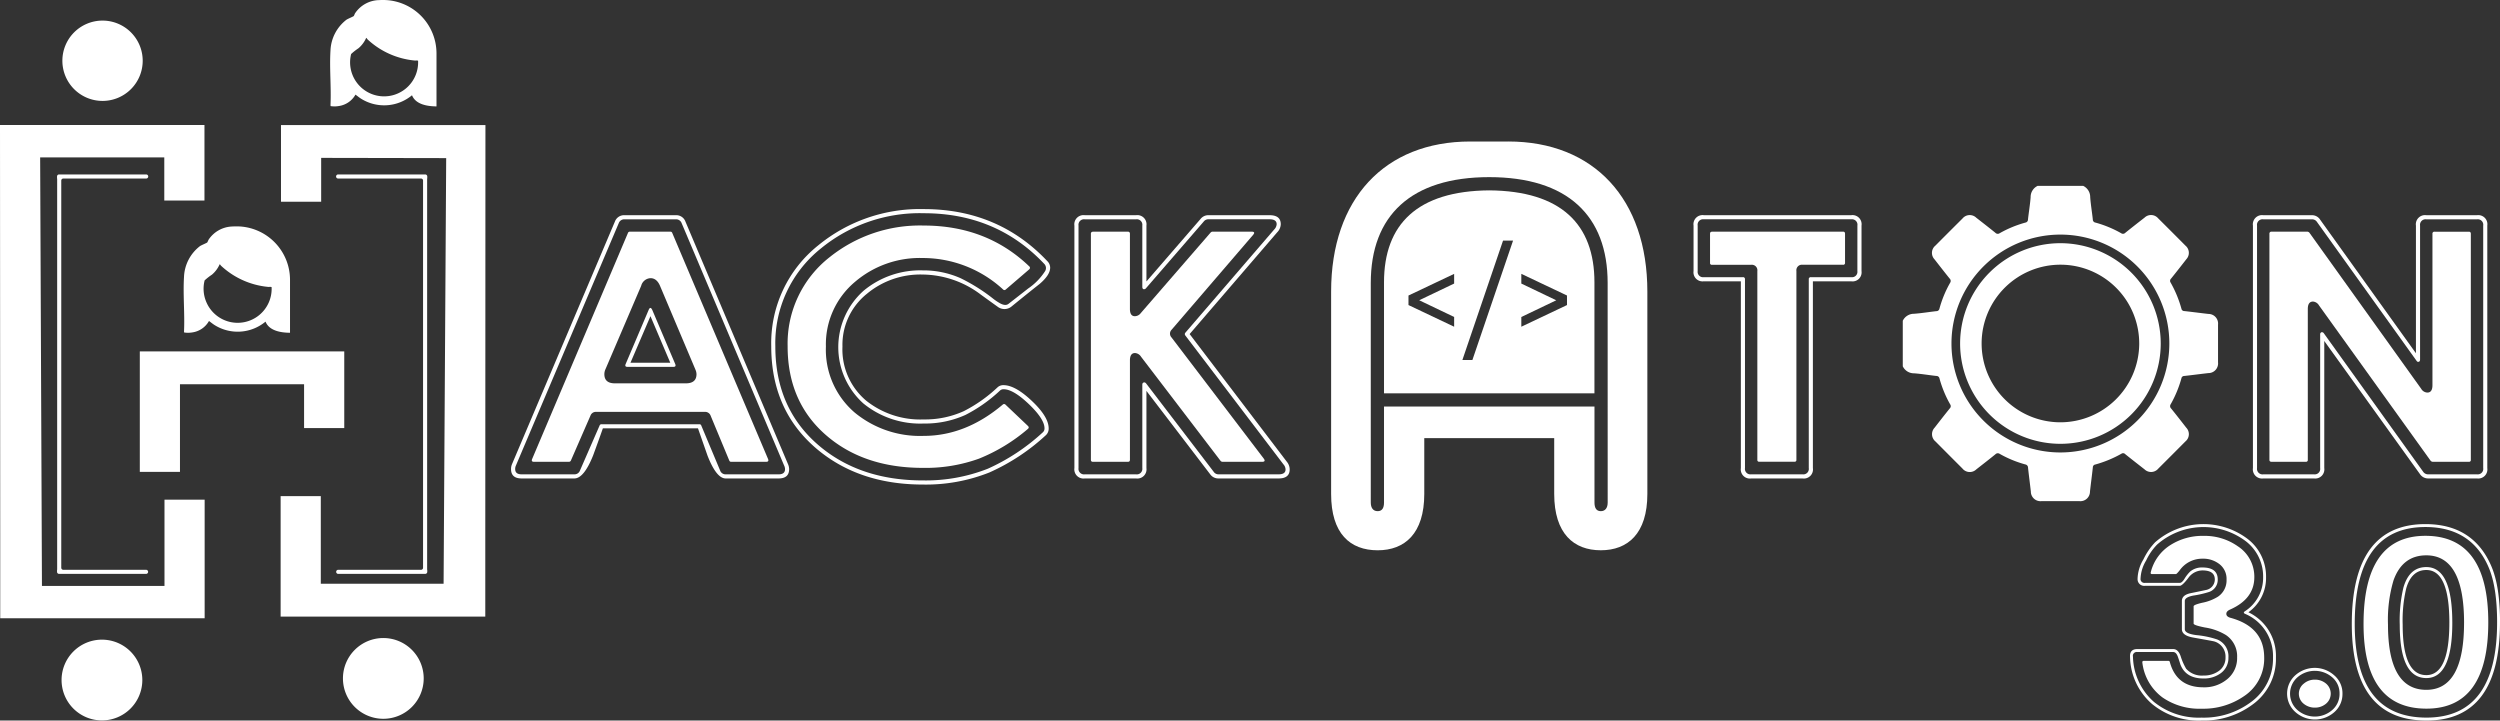
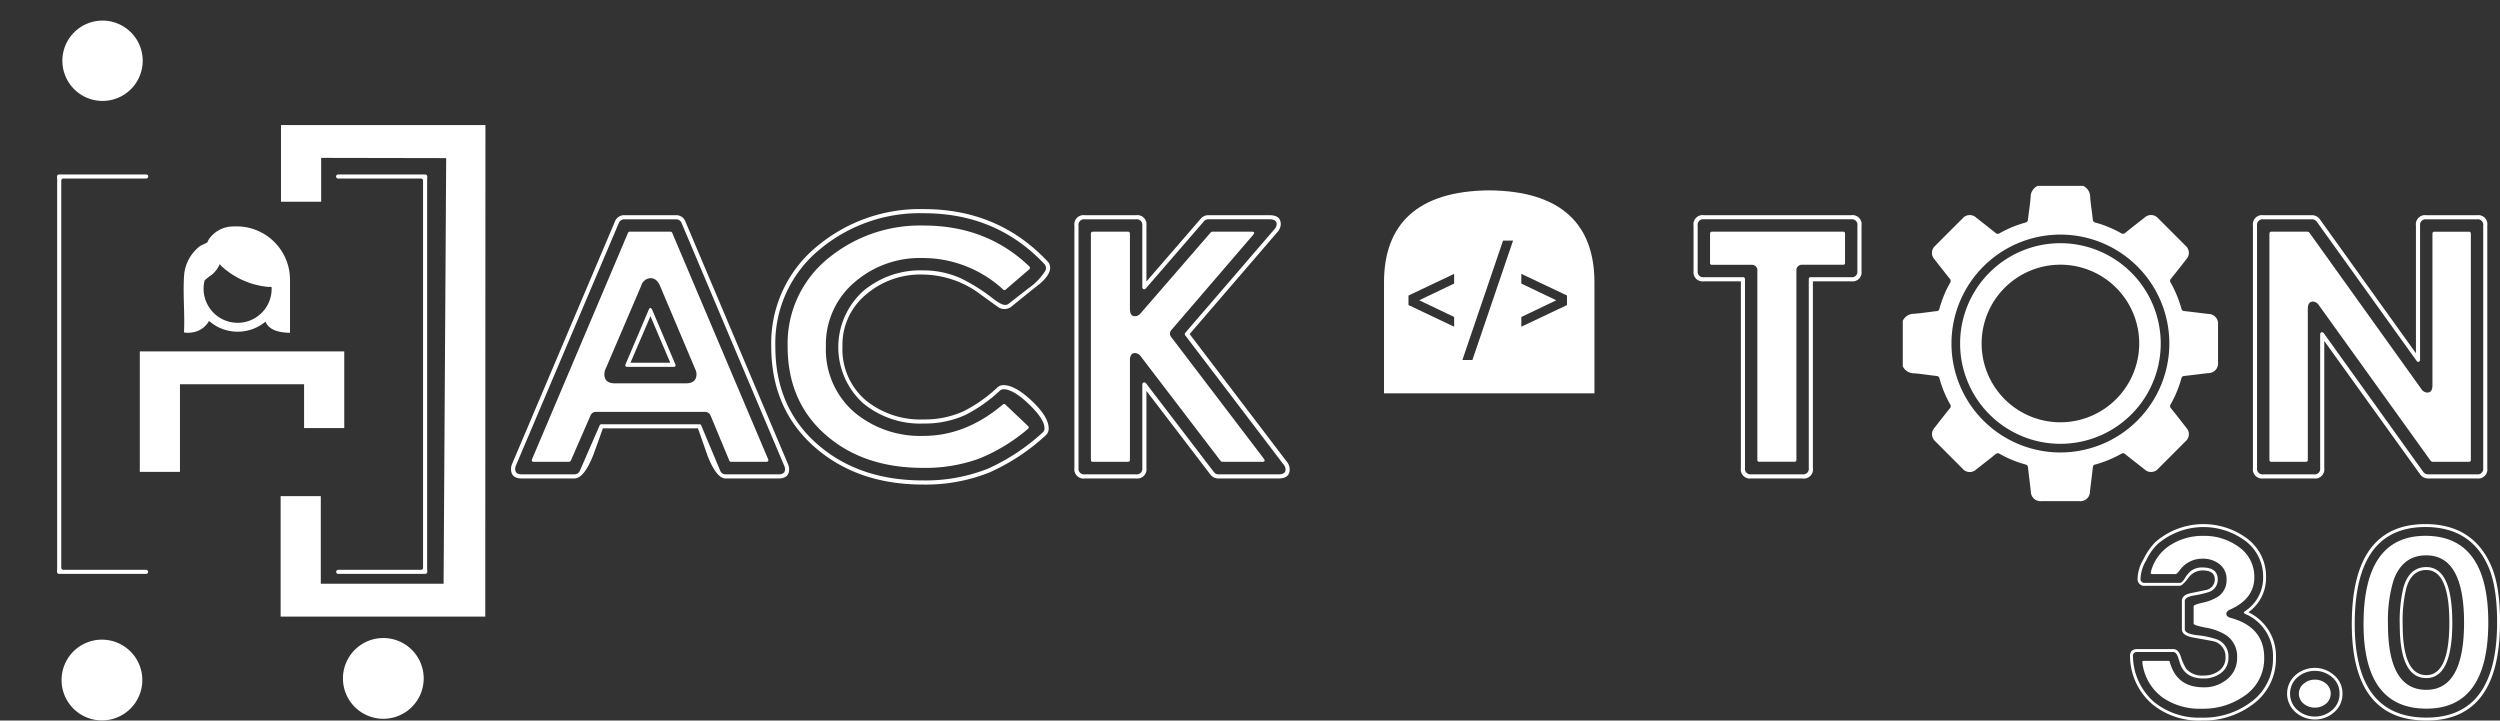
<svg xmlns="http://www.w3.org/2000/svg" width="472.343" height="136.138" viewBox="0 0 472.343 136.138">
  <rect x="0" y="0" width="472.343" height="136.138" fill="#333333" stroke="none" />
  <g id="Grupo_4" data-name="Grupo 4" transform="translate(-234.758 -403.626)">
    <path id="Trazado_16" data-name="Trazado 16" d="M289.133,174.788a2.51,2.51,0,0,1,.217.934q0,1.776-1.993,1.776h-10q-1.745,0-3.426-4.3l-1.806-5.17H254.156q-.592,1.712-1.838,5.108-1.745,4.361-3.55,4.361H238.8q-1.994,0-1.994-1.776a2.344,2.344,0,0,1,.187-.934l19.434-45.815a1.84,1.84,0,0,1,1.807-1.215h9.718a1.841,1.841,0,0,1,1.806,1.215Zm-.725.284-19.373-45.815a1.1,1.1,0,0,0-1.088-.72h-9.7a1.1,1.1,0,0,0-1.089.72L237.72,175.072a1.5,1.5,0,0,0-.133.653q0,.994,1.215.994h9.967a1.081,1.081,0,0,0,1.058-.716l3.707-8.5a.363.363,0,0,1,.373-.249h18.5a.343.343,0,0,1,.343.249l3.551,8.471a1.081,1.081,0,0,0,1.059.748h10q1.215,0,1.215-.995a1.665,1.665,0,0,0-.164-.652m-3.043-1.25q.217.529-.374.529h-6.574a.365.365,0,0,1-.373-.218l-3.521-8.471a1.1,1.1,0,0,0-1.09-.747H252.871a1.08,1.08,0,0,0-1.06.712l-3.705,8.5a.4.4,0,0,1-.373.221h-6.6q-.56,0-.342-.529l18.1-42.7a.363.363,0,0,1,.374-.249h7.662a.343.343,0,0,1,.342.249Zm-13.755-16.966-6.653-15.734q-.62-1.466-1.8-1.467a1.915,1.915,0,0,0-1.764,1.438l-6.733,15.727a2.313,2.313,0,0,0-.227.964q0,1.741,1.993,1.742h13.393q2.024,0,2.024-1.739a2.322,2.322,0,0,0-.238-.931m-3.78-.974q.217.53-.343.529H258.8q-.56,0-.342-.529l4.329-10.185q.342-.841.716,0Zm-.935-.249-3.746-8.8-3.777,8.8Z" transform="translate(94.507 316.526)" fill="#fff" />
    <path id="Trazado_17" data-name="Trazado 17" d="M379.346,143.858q-.529-.374-3.114-2.242a18.465,18.465,0,0,0-11.026-3.831,15.771,15.771,0,0,0-10.559,3.644,12.347,12.347,0,0,0-4.609,9.966,12.642,12.642,0,0,0,4.516,10.247,16.391,16.391,0,0,0,10.839,3.519,17.727,17.727,0,0,0,7.568-1.564,27.474,27.474,0,0,0,6.384-4.506,1.58,1.58,0,0,1,1.122-.407q2.211,0,5.372,2.995T389,166.857a1.666,1.666,0,0,1-.561,1.31,39.182,39.182,0,0,1-10.652,7.02,32.482,32.482,0,0,1-12.552,2.277q-12.147,0-20.151-6.821-8.5-7.257-8.5-19.279a23.625,23.625,0,0,1,8.877-19.092,30.265,30.265,0,0,1,19.933-6.852q14.077,0,23.359,9.842a1.745,1.745,0,0,1,.529,1.215q0,1.4-2.025,3.114-1.525,1.184-5.357,4.3a2.109,2.109,0,0,1-2.554-.032m.42-.666q1.06.593,1.652.125l3.727-2.91a11.426,11.426,0,0,0,3.2-3.3,1.12,1.12,0,0,0-.155-1.308q-9.034-9.6-22.8-9.6a29.447,29.447,0,0,0-19.435,6.665,22.916,22.916,0,0,0-8.6,18.5q0,11.71,8.222,18.718,7.755,6.6,19.653,6.6a31.955,31.955,0,0,0,12.272-2.211,38.572,38.572,0,0,0,10.4-6.883.96.96,0,0,0,.311-.747q0-1.713-2.865-4.486-3.022-2.9-4.859-2.9a.961.961,0,0,0-.654.218,28.229,28.229,0,0,1-6.571,4.64,18.5,18.5,0,0,1-7.88,1.62,16.993,16.993,0,0,1-11.369-3.769,14.289,14.289,0,0,1,.033-21.335,16.735,16.735,0,0,1,11.155-3.831,17.369,17.369,0,0,1,7.137,1.468,34.209,34.209,0,0,1,6.045,3.781,10.045,10.045,0,0,0,1.37.937m5.56-6.373-4.422,3.8a.34.34,0,0,1-.5,0,22.413,22.413,0,0,0-15.2-5.949,18.839,18.839,0,0,0-12.8,4.516,15.391,15.391,0,0,0-5.482,12.209,15.625,15.625,0,0,0,5.419,12.458,19.365,19.365,0,0,0,13.05,4.423q7.942,0,14.95-5.918a.361.361,0,0,1,.529.032l4.2,3.987q.342.311,0,.592a33.264,33.264,0,0,1-9.219,5.606,29.726,29.726,0,0,1-10.621,1.744q-10.9,0-17.94-5.887-7.6-6.353-7.6-17.067a20.725,20.725,0,0,1,7.973-16.882,27.281,27.281,0,0,1,17.722-5.949q11.9,0,19.933,7.693a.359.359,0,0,1,0,.592" transform="translate(43.892 317.712)" fill="#fff" />
    <path id="Trazado_18" data-name="Trazado 18" d="M466.438,129.721v10.558l10.246-11.836a1.86,1.86,0,0,1,1.464-.685H489.7q2.117,0,2.118,1.707a2.279,2.279,0,0,1-.666,1.521L474.6,150.216l18.374,24.136a2.313,2.313,0,0,1,.53,1.433q0,1.712-2.087,1.712H480.049a1.865,1.865,0,0,1-1.558-.778l-12.053-15.761v14.578a1.734,1.734,0,0,1-1.962,1.962H454.79a1.734,1.734,0,0,1-1.962-1.962V129.721a1.735,1.735,0,0,1,1.962-1.962h9.686a1.735,1.735,0,0,1,1.962,1.962m-.778,0a1.047,1.047,0,0,0-1.184-1.184H454.79a1.046,1.046,0,0,0-1.184,1.184v45.815a1.046,1.046,0,0,0,1.184,1.183h9.686a1.046,1.046,0,0,0,1.184-1.183V159.807c0-.249.086-.394.259-.436.151-.062.3-.006.453.167l12.768,16.695a1.079,1.079,0,0,0,.932.486h11.347q1.305,0,1.306-.925a1.538,1.538,0,0,0-.4-.956l-18.549-24.366a.4.4,0,0,1,.012-.507l16.786-19.5a1.555,1.555,0,0,0,.469-1q0-.934-1.339-.935H478.152a1.088,1.088,0,0,0-.872.408l-10.926,12.621a.47.47,0,0,1-.474.178c-.147-.062-.221-.207-.221-.436Zm-9.312,1.152h6.571a.358.358,0,0,1,.4.4v14.2q0,1.372.934,1.371a1.449,1.449,0,0,0,1.121-.592l13.205-15.231a.758.758,0,0,1,.279-.155h7.43q.84,0,.28.64L471.193,149.4a1.047,1.047,0,0,0-.009,1.464l17.407,22.863q.467.63-.312.629H480.8a.7.7,0,0,1-.311-.124l-15.08-19.746a1.462,1.462,0,0,0-1.122-.685q-.967,0-.966,1.4v18.781q0,.374-.4.374h-6.571c-.271,0-.405-.124-.405-.374v-42.7a.358.358,0,0,1,.405-.4" transform="translate(-15.076 316.526)" fill="#fff" />
    <path id="Trazado_19" data-name="Trazado 19" d="M721.979,129.721v8.6a1.706,1.706,0,0,1-1.93,1.932h-7.257v35.288a1.721,1.721,0,0,1-1.931,1.962h-9.748a1.72,1.72,0,0,1-1.931-1.962V140.248h-7.008a1.707,1.707,0,0,1-1.931-1.932v-8.6a1.721,1.721,0,0,1,1.931-1.962h27.875a1.721,1.721,0,0,1,1.93,1.962m-.778,0a1.033,1.033,0,0,0-1.152-1.184H692.174a1.033,1.033,0,0,0-1.152,1.184v8.6a1.018,1.018,0,0,0,1.152,1.153h7.381a.359.359,0,0,1,.406.405v35.662a1.033,1.033,0,0,0,1.152,1.183h9.748a1.033,1.033,0,0,0,1.153-1.183V139.874a.358.358,0,0,1,.4-.405h7.631a1.018,1.018,0,0,0,1.152-1.153Zm-27.47,1.152h24.761c.249,0,.373.135.373.4v5.482a.33.33,0,0,1-.373.374h-7.631a1.046,1.046,0,0,0-1.184,1.183v35.662a.33.33,0,0,1-.373.374H702.67a.33.33,0,0,1-.374-.374V138.316a1.046,1.046,0,0,0-1.183-1.183h-7.382a.33.33,0,0,1-.373-.374v-5.482q0-.4.373-.4" transform="translate(-135.511 316.526)" fill="#fff" />
    <path id="Trazado_20" data-name="Trazado 20" d="M917.435,128.6l18.1,25.24V129.722a1.735,1.735,0,0,1,1.961-1.964h9.593a1.721,1.721,0,0,1,1.931,1.962v45.815a1.721,1.721,0,0,1-1.931,1.962h-9.219a1.848,1.848,0,0,1-1.589-.841l-18.064-25.133v24.012a1.721,1.721,0,0,1-1.931,1.962H906.7a1.734,1.734,0,0,1-1.962-1.962V129.721a1.734,1.734,0,0,1,1.96-1.962h9.184a1.82,1.82,0,0,1,1.557.846m-.606.424a1.085,1.085,0,0,0-.935-.491h-9.2a1.047,1.047,0,0,0-1.184,1.184v45.815a1.046,1.046,0,0,0,1.183,1.183h9.593a1.033,1.033,0,0,0,1.152-1.183V150.308a.412.412,0,0,1,.247-.437.442.442,0,0,1,.464.223L936.9,176.228a1.111,1.111,0,0,0,.966.491h9.227a1.033,1.033,0,0,0,1.153-1.183V129.721a1.033,1.033,0,0,0-1.152-1.184H937.5a1.046,1.046,0,0,0-1.183,1.184v25.29c0,.249-.083.394-.246.436q-.246.093-.43-.193Zm-8.575,1.845h6.83a.675.675,0,0,1,.312.179l21.132,29.507a1.413,1.413,0,0,0,1.156.712q.969,0,.968-1.4V131.278a.358.358,0,0,1,.4-.4h6.479q.374,0,.374.4v42.7a.33.33,0,0,1-.374.374h-6.851a.747.747,0,0,1-.342-.156l-21.124-29.4a1.442,1.442,0,0,0-1.118-.72q-.994,0-.994,1.4v28.5a.33.33,0,0,1-.374.374h-6.479q-.4,0-.4-.374v-42.7a.358.358,0,0,1,.405-.4" transform="translate(-244.318 316.526)" fill="#fff" />
-     <path id="Trazado_21" data-name="Trazado 21" d="M584.724,99.5h-7.168c-16.186,0-26.288,10.863-26.288,28.351v38.237c0,7.5,3.585,10.646,8.8,10.646,5.107,0,8.8-3.15,8.8-10.646V155.549h24.549v10.536c0,7.5,3.693,10.646,8.8,10.646s8.8-3.15,8.8-10.646V127.849c0-17.488-10.1-28.351-26.289-28.351m18.793,68.217c0,.978-.435,1.629-1.3,1.629s-1.194-.651-1.194-1.629V149.574H561.261v18.141c0,.978-.326,1.629-1.2,1.629s-1.3-.651-1.3-1.629V126.22c0-12.709,7.6-19.988,22.376-19.988s22.377,7.279,22.377,19.988Z" transform="translate(-65.012 330.861)" fill="#fff" />
    <path id="Trazado_22" data-name="Trazado 22" d="M591.428,118.238c-13.578.108-19.878,6.409-19.878,17.38v20.965h39.758V135.618c0-10.971-6.3-17.272-19.879-17.38M584.8,135.845,578.2,139l6.6,3.158V144l-8.628-4.093v-1.8l8.628-4.093Zm3.452,14.438h-1.892l7.682-22.559h1.893Zm17.872-10.377L597.493,144v-1.837l6.6-3.158-6.6-3.158v-1.837l8.629,4.093Z" transform="translate(-75.301 321.355)" fill="#fff" />
    <path id="Trazado_23" data-name="Trazado 23" d="M830.044,142.7a1.817,1.817,0,0,0-1.808-1.989c-1.52-.171-3.037-.377-4.558-.543a.542.542,0,0,1-.554-.456,21.875,21.875,0,0,0-2.037-4.922.586.586,0,0,1,.091-.769c.972-1.207,1.926-2.43,2.878-3.653a1.763,1.763,0,0,0-.156-2.549q-2.581-2.6-5.18-5.183a1.766,1.766,0,0,0-2.551-.132c-1.224.952-2.445,1.907-3.653,2.879a.592.592,0,0,1-.773.077,21.281,21.281,0,0,0-4.87-2.012.582.582,0,0,1-.491-.592c-.153-1.406-.388-2.8-.494-4.212a2.329,2.329,0,0,0-1.323-2.13h-8.609a2.315,2.315,0,0,0-1.323,2.127c-.106,1.407-.342,2.8-.5,4.209a.578.578,0,0,1-.485.6,21.134,21.134,0,0,0-4.867,2.01.625.625,0,0,1-.819-.093c-1.19-.961-2.4-1.9-3.605-2.84a1.769,1.769,0,0,0-2.591.146q-2.576,2.561-5.137,5.137a1.773,1.773,0,0,0-.147,2.592c.939,1.208,1.878,2.415,2.838,3.607a.625.625,0,0,1,.1.819,20.974,20.974,0,0,0-2.01,4.867.583.583,0,0,1-.593.49c-1.4.155-2.8.392-4.209.493a2.342,2.342,0,0,0-2.131,1.32V150.6a2.321,2.321,0,0,0,2.127,1.327c1.408.105,2.806.343,4.211.5a.579.579,0,0,1,.6.484,21.2,21.2,0,0,0,2.011,4.87.589.589,0,0,1-.064.773c-.974,1.206-1.926,2.43-2.877,3.654a1.782,1.782,0,0,0,.166,2.594q2.54,2.559,5.091,5.106a1.776,1.776,0,0,0,2.635.163c1.207-.942,2.417-1.88,3.605-2.845a.626.626,0,0,1,.821-.072,20.864,20.864,0,0,0,4.817,1.987.619.619,0,0,1,.524.63c.161,1.5.364,3,.531,4.5a1.821,1.821,0,0,0,1.987,1.811q3.6,0,7.211,0a1.815,1.815,0,0,0,1.974-1.824c.17-1.521.377-3.037.54-4.558a.543.543,0,0,1,.472-.542,21.909,21.909,0,0,0,4.923-2.036.555.555,0,0,1,.722.078c1.21.969,2.432,1.924,3.654,2.876a1.775,1.775,0,0,0,2.594-.144q2.575-2.565,5.136-5.144a1.77,1.77,0,0,0,.146-2.592c-.94-1.208-1.881-2.416-2.843-3.607a.623.623,0,0,1-.093-.819,21.524,21.524,0,0,0,2.018-4.868.543.543,0,0,1,.541-.473c1.521-.163,3.038-.372,4.558-.543a1.826,1.826,0,0,0,1.826-2.031q0-3.576,0-7.152m-29.781,24.178a20.581,20.581,0,1,1,20.58-20.58,20.6,20.6,0,0,1-20.58,20.58" transform="translate(-176.214 322.231)" fill="#fff" />
    <path id="Trazado_24" data-name="Trazado 24" d="M811.415,138.494a18.952,18.952,0,1,0,18.951,18.952,18.974,18.974,0,0,0-18.951-18.952m-.079,33.84a14.889,14.889,0,1,1,14.967-14.78,14.92,14.92,0,0,1-14.967,14.78" transform="translate(-187.366 311.08)" fill="#fff" />
    <path id="Trazado_25" data-name="Trazado 25" d="M133.081,179.991v14.486l-7.591,0,0-8.281H102.041v16.555H94.453V179.991Z" transform="translate(166.72 290.029)" fill="#fff" />
    <path id="Trazado_26" data-name="Trazado 26" d="M121.93,132.064a10.1,10.1,0,0,1,9.43,10.039l0,10.045c-1.679-.018-3.926-.341-4.627-2.108a8.225,8.225,0,0,1-9.561.691c-.4-.243-.745-.541-1.122-.809a4.3,4.3,0,0,1-3.171,2.16,4.726,4.726,0,0,1-1.519.011l-.029-.147c.165-3.4-.209-6.991,0-10.369a7.718,7.718,0,0,1,3.029-5.812c.273-.18,1.263-.582,1.363-.686a5.48,5.48,0,0,0,.247-.514,5.6,5.6,0,0,1,4.556-2.5,11.732,11.732,0,0,1,1.405,0m-3.61,7.415c-.038-.037-.2-.313-.254-.272a5.4,5.4,0,0,1-1.463,1.962,10.754,10.754,0,0,0-1.378,1.082,6.365,6.365,0,0,0,.3,4.039,6.425,6.425,0,0,0,12.357-2.754c-.074-.106-.492-.038-.647-.056a15.142,15.142,0,0,1-8.909-4" transform="translate(158.193 314.352)" fill="#fff" />
-     <path id="Trazado_27" data-name="Trazado 27" d="M71.919,163.965v16.3H48.766L48.428,99.3H71.881l0,8.152,7.591,0V93.185H40.841l.043,78.251h0v14.938H79.507V163.965Z" transform="translate(193.917 334.064)" fill="#fff" />
    <path id="Trazado_28" data-name="Trazado 28" d="M72.079,290.522a7.629,7.629,0,1,0,7.629,7.629,7.629,7.629,0,0,0-7.629-7.629" transform="translate(181.94 233.959)" fill="#fff" />
    <path id="Trazado_29" data-name="Trazado 29" d="M72.348,68.314a7.588,7.588,0,1,0-7.588-7.588,7.589,7.589,0,0,0,7.588,7.588" transform="translate(181.783 354.379)" fill="#fff" />
    <path id="Trazado_30" data-name="Trazado 30" d="M148.519,93.186v14.486l7.591,0,0-8.281,23.621.044-.49,80.421h-23.2V163.3H148.45v22.763h38.668V171.375l.028-78.189Z" transform="translate(139.329 334.064)" fill="#fff" />
-     <path id="Trazado_31" data-name="Trazado 31" d="M167.5,65.143l.028.147a4.711,4.711,0,0,0,1.519-.011,4.3,4.3,0,0,0,3.171-2.16c.377.268.726.566,1.122.809a8.225,8.225,0,0,0,9.561-.69c.7,1.766,2.947,2.09,4.627,2.107l0-10.045a10.1,10.1,0,0,0-9.43-10.039,11.528,11.528,0,0,0-1.405,0,5.593,5.593,0,0,0-4.556,2.5c-.087.14-.168.431-.247.514-.1.1-1.09.506-1.363.686a7.72,7.72,0,0,0-3.029,5.813c-.209,3.378.164,6.968,0,10.368m3.9-9.694a10.8,10.8,0,0,1,1.378-1.082,5.4,5.4,0,0,0,1.464-1.962c.054-.041.216.235.254.272a15.137,15.137,0,0,0,8.909,4c.155.018.573-.05.647.056a6.427,6.427,0,1,1-12.652-1.286" transform="translate(129.701 358.385)" fill="#fff" />
    <path id="Trazado_32" data-name="Trazado 32" d="M179.976,289.9a7.629,7.629,0,1,0,7.629,7.629,7.629,7.629,0,0,0-7.629-7.629" transform="translate(127.206 234.274)" fill="#fff" />
    <path id="Trazado_33" data-name="Trazado 33" d="M859.034,256.628a7.441,7.441,0,0,1,1.11-3.754,12.527,12.527,0,0,1,2.2-3.22,13.848,13.848,0,0,1,17.214-.845,8.922,8.922,0,0,1,3.753,7.419,7.952,7.952,0,0,1-3.332,6.642,9.126,9.126,0,0,1,5.2,8.551,10.61,10.61,0,0,1-4.42,8.885,15.5,15.5,0,0,1-9.618,3.02,13.867,13.867,0,0,1-9.373-3.132,12.082,12.082,0,0,1-4.154-8.885q-.088-1.488,1.378-1.488h6.774q.933,0,1.4,1.31a11.351,11.351,0,0,0,1.044,2.4,3.946,3.946,0,0,0,3.288,1.288,4.724,4.724,0,0,0,2.865-.844,3.006,3.006,0,0,0,1.288-2.576,2.966,2.966,0,0,0-2.132-3.021q-.222-.066-3.976-.733-2.132-.378-2.133-1.577v-5.331q0-1.111,1.6-1.466,1-.2,3-.622a2.031,2.031,0,0,0,1.621-1.977q0-1.71-2.332-1.71a3.322,3.322,0,0,0-2.7,1.455q-1.122,1.455-1.588,1.455h-6.575a1.252,1.252,0,0,1-1.4-1.244m.555-.044a.74.74,0,0,0,.844.733h6.575q.4,0,.866-.733a6.864,6.864,0,0,1,1.111-1.422,3.441,3.441,0,0,1,2.309-.755q2.888,0,2.887,2.266a2.422,2.422,0,0,1-1.621,2.354,19.692,19.692,0,0,1-3,.689q-1.6.311-1.6,1.022v5.331q0,.823,2.133,1.111a17.275,17.275,0,0,1,3.976.822,3.423,3.423,0,0,1,2.132,3.4,3.526,3.526,0,0,1-1.444,2.976,5.287,5.287,0,0,1-3.265,1q-3.355,0-4.376-2.666-.133-.466-.455-1.4t-.9-.933H858.99a.725.725,0,0,0-.822.889,11.714,11.714,0,0,0,3.954,8.529,13.408,13.408,0,0,0,9.018,2.976,14.873,14.873,0,0,0,9.284-2.909,10.1,10.1,0,0,0,4.2-8.441,8.644,8.644,0,0,0-5.287-8.263q-.422-.2-.044-.466a7.518,7.518,0,0,0,3.465-6.464,8.374,8.374,0,0,0-3.531-6.974,13.27,13.27,0,0,0-16.5.822,10.964,10.964,0,0,0-2.066,3,7.133,7.133,0,0,0-1.066,3.51m6.686-.933h-4.488q-.355,0-.266-.333a8.459,8.459,0,0,1,3.753-5.176,11.243,11.243,0,0,1,6.242-1.71,10.845,10.845,0,0,1,6.442,1.955,6.847,6.847,0,0,1,3.132,5.842q0,4.109-4.6,6.131-.689.311-.689.8,0,.534.8.756,6.352,1.732,6.352,7.507a8.471,8.471,0,0,1-3.8,7.286,13.508,13.508,0,0,1-8.019,2.376,12.251,12.251,0,0,1-7.4-2.132,9.58,9.58,0,0,1-3.8-6.575c-.029-.222.066-.333.289-.333h4.637a.265.265,0,0,1,.266.222q1.288,4.776,6.346,4.775a6.724,6.724,0,0,0,4.436-1.488,5.1,5.1,0,0,0,1.93-4.153,4.8,4.8,0,0,0-2.126-4.243,10.783,10.783,0,0,0-3.965-1.421q-2.126-.422-2.127-.733v-3.265q0-.289,1.6-.667a8.764,8.764,0,0,0,3-1.155,3.717,3.717,0,0,0,1.622-3.243,3.5,3.5,0,0,0-1.378-2.932,4.969,4.969,0,0,0-3.177-1,5.2,5.2,0,0,0-4.286,2.177q-.579.733-.733.733" transform="translate(-220.412 256.438)" fill="#fff" />
    <path id="Trazado_34" data-name="Trazado 34" d="M928.306,306.208a4.505,4.505,0,0,1-1.544,3.5,5.534,5.534,0,0,1-7.319.011,4.651,4.651,0,0,1,0-7.019,5.521,5.521,0,0,1,7.3.045,4.462,4.462,0,0,1,1.566,3.465m-.555,0a3.937,3.937,0,0,0-1.388-3.087,5.019,5.019,0,0,0-6.564,0,4.118,4.118,0,0,0,0,6.186,4.986,4.986,0,0,0,6.564,0,3.971,3.971,0,0,0,1.388-3.1m-4.665-2.643a3.22,3.22,0,0,1,2.1.733,2.477,2.477,0,0,1,0,3.821,3.22,3.22,0,0,1-2.1.733,3.27,3.27,0,0,1-2.111-.733,2.422,2.422,0,0,1,.045-3.821,3.149,3.149,0,0,1,2.066-.733" transform="translate(-250.969 228.47)" fill="#fff" />
    <path id="Trazado_35" data-name="Trazado 35" d="M970.646,264.779q0,18.547-13.9,18.547-14.1,0-14.1-18.236,0-18.88,13.905-18.88,9.039,0,12.461,7.952,1.643,3.821,1.643,10.618m-.555,0q0-6.664-1.6-10.4-3.264-7.618-11.949-7.618-13.35,0-13.35,18.325,0,17.681,13.549,17.681,13.349,0,13.349-17.992m-1.666,0q0,16.3-11.684,16.3-11.883,0-11.883-15.993,0-16.659,11.684-16.659,11.883,0,11.883,16.348m-4.575.067q0-12.728-7.13-12.728-4.51,0-6.2,4.731a26.211,26.211,0,0,0-1.044,8.374q0,12.306,7.242,12.306,7.129,0,7.13-12.683m-2.221,0q0,10.462-4.908,10.462-5.021,0-5.021-10.084a26.924,26.924,0,0,1,.689-7q1.111-3.887,4.332-3.887,4.907,0,4.908,10.506m-.556,0q0-9.95-4.353-9.951-2.8,0-3.8,3.487a26.317,26.317,0,0,0-.667,6.841q0,9.529,4.466,9.529,4.352,0,4.353-9.907" transform="translate(-263.546 256.438)" fill="#fff" />
    <path id="Trazado_36" data-name="Trazado 36" d="M169.717,112.519h0a.386.386,0,0,1,.386-.386h16.455a.386.386,0,0,1,.386.386v.386h-.025V186.83h.025v.386a.387.387,0,0,1-.386.387H170.1a.387.387,0,0,1,0-.773h15.662a.386.386,0,0,0,.386-.386V113.292a.386.386,0,0,0-.386-.386H170.1a.386.386,0,0,1-.386-.386" transform="translate(128.541 324.452)" fill="#fff" />
    <path id="Trazado_37" data-name="Trazado 37" d="M79.944,112.519h0a.386.386,0,0,0-.386-.386H63.1a.386.386,0,0,0-.386.386v.386h.025V186.83h-.025v.386a.387.387,0,0,0,.386.387H79.558a.387.387,0,0,0,0-.773H63.9a.386.386,0,0,1-.386-.386V113.292a.386.386,0,0,1,.386-.386H79.558a.386.386,0,0,0,.386-.386" transform="translate(182.819 324.452)" fill="#fff" />
  </g>
</svg>